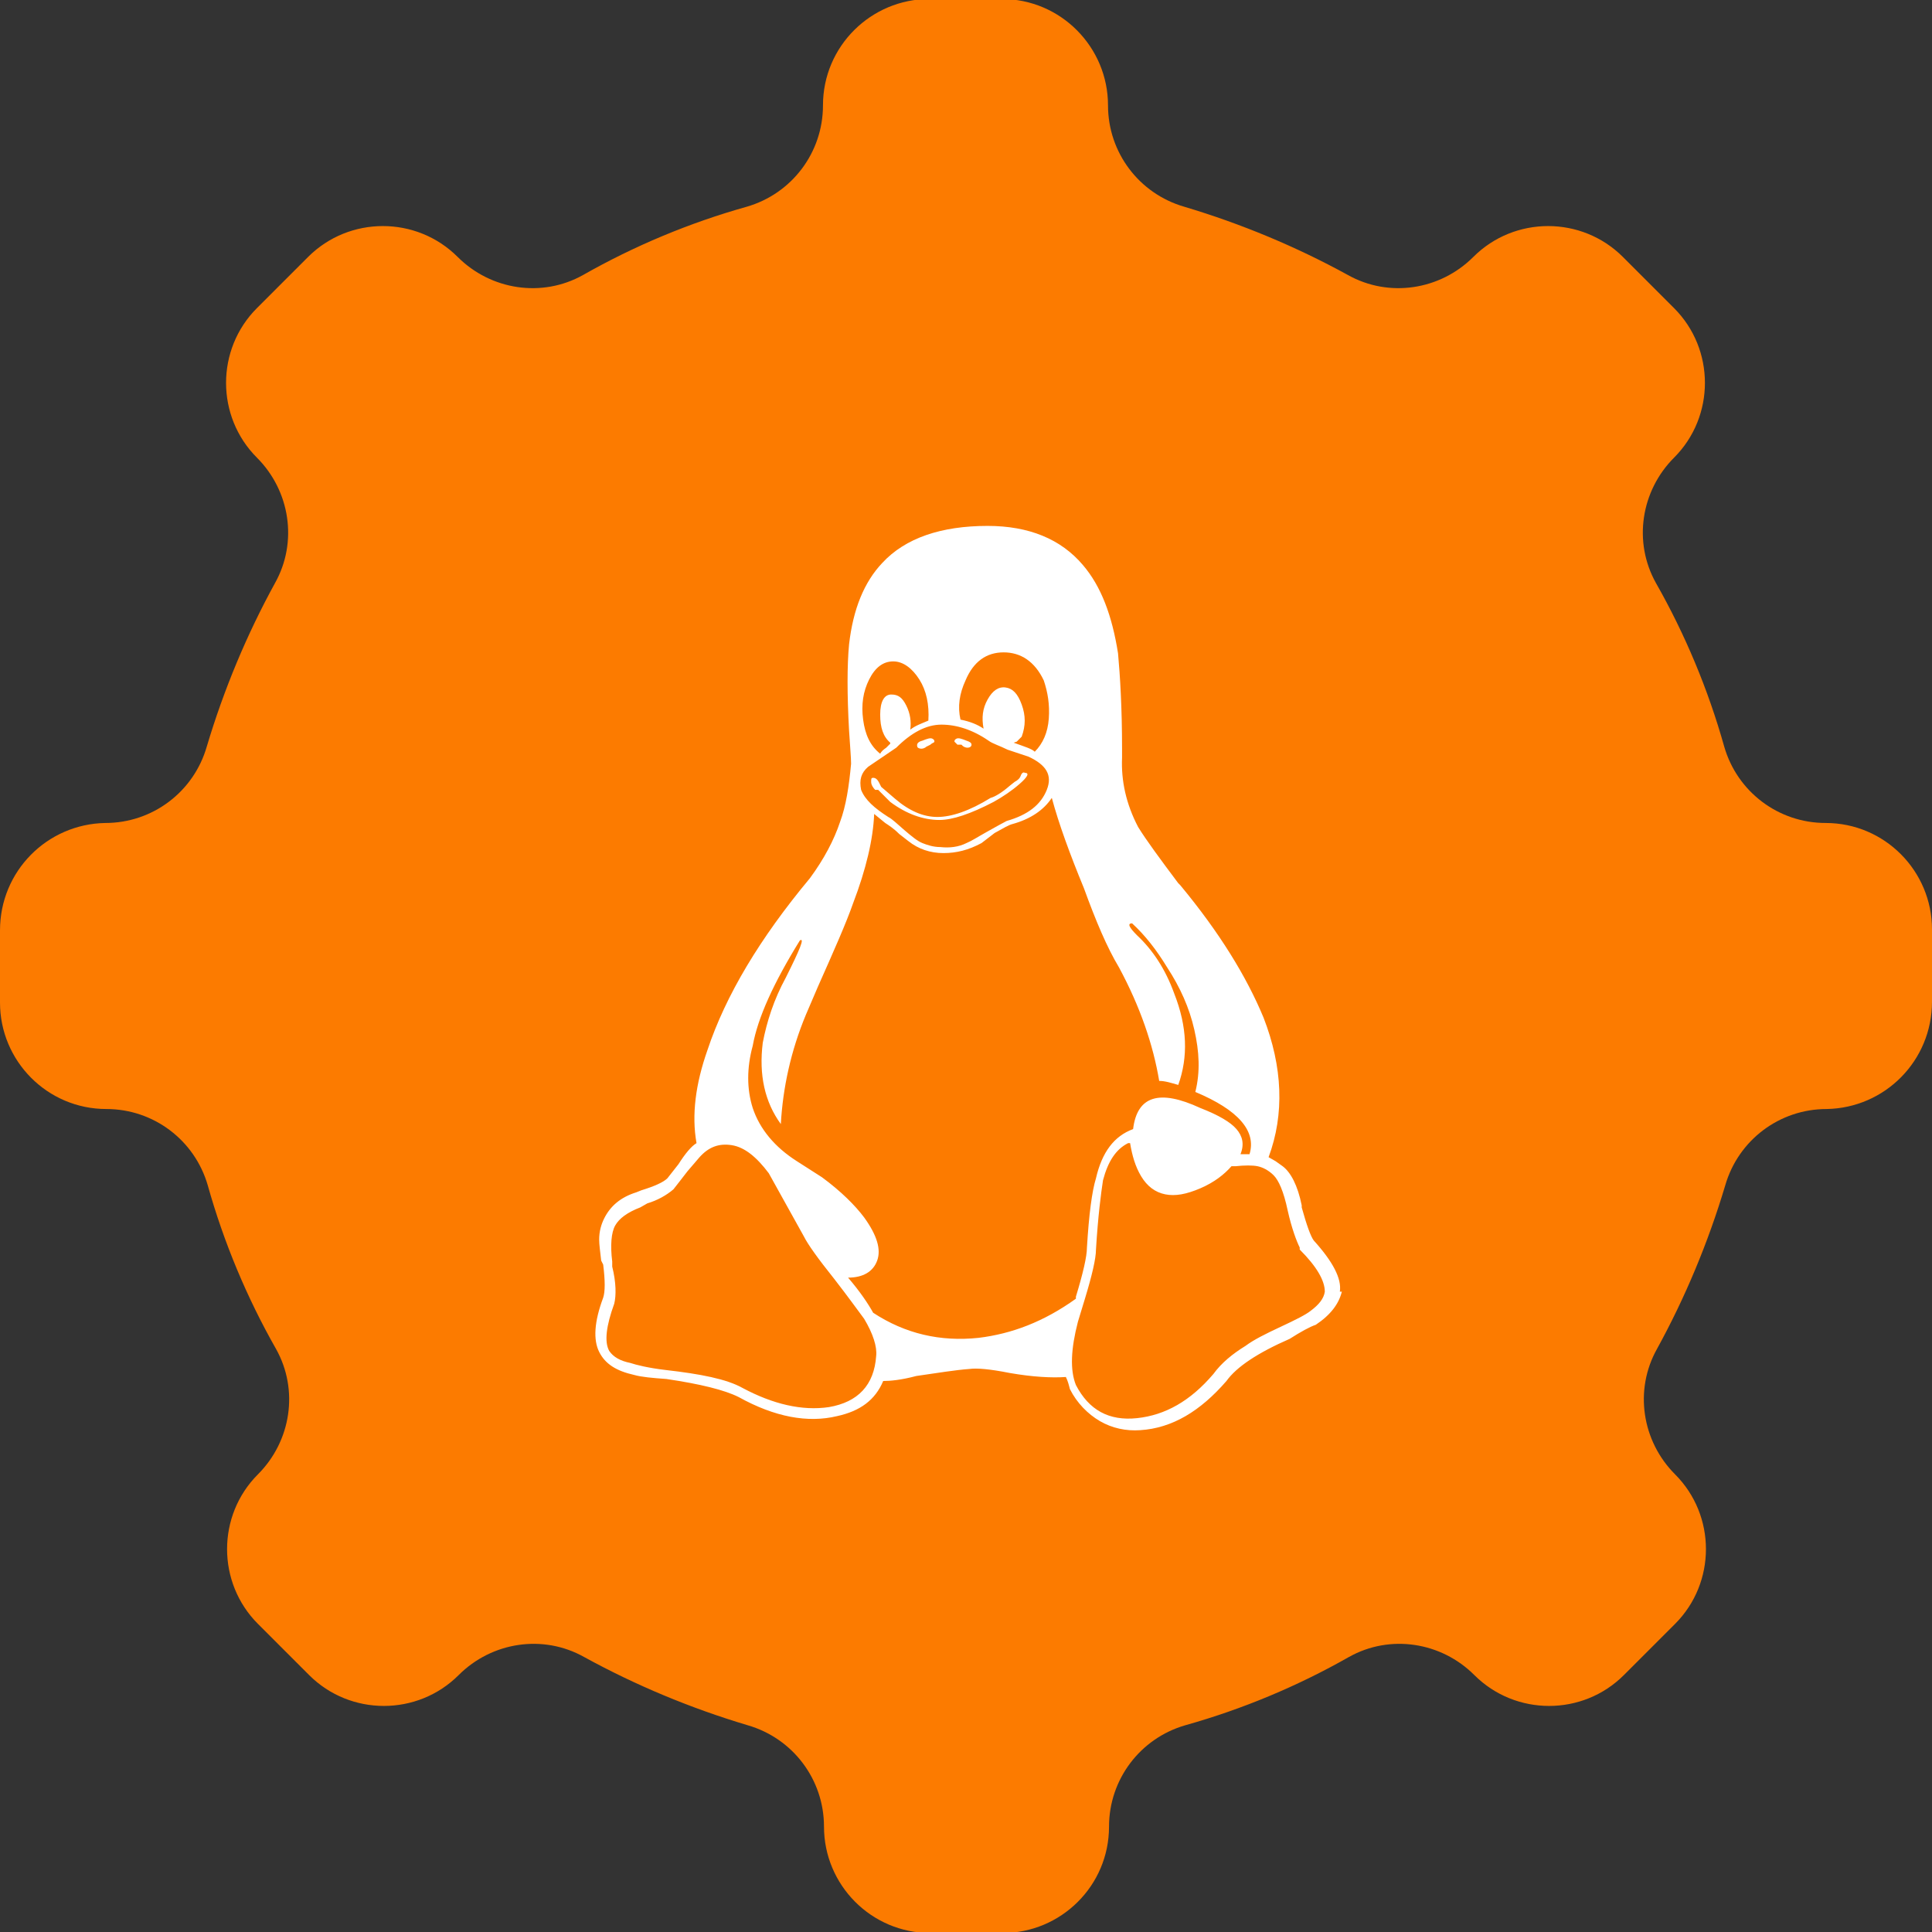
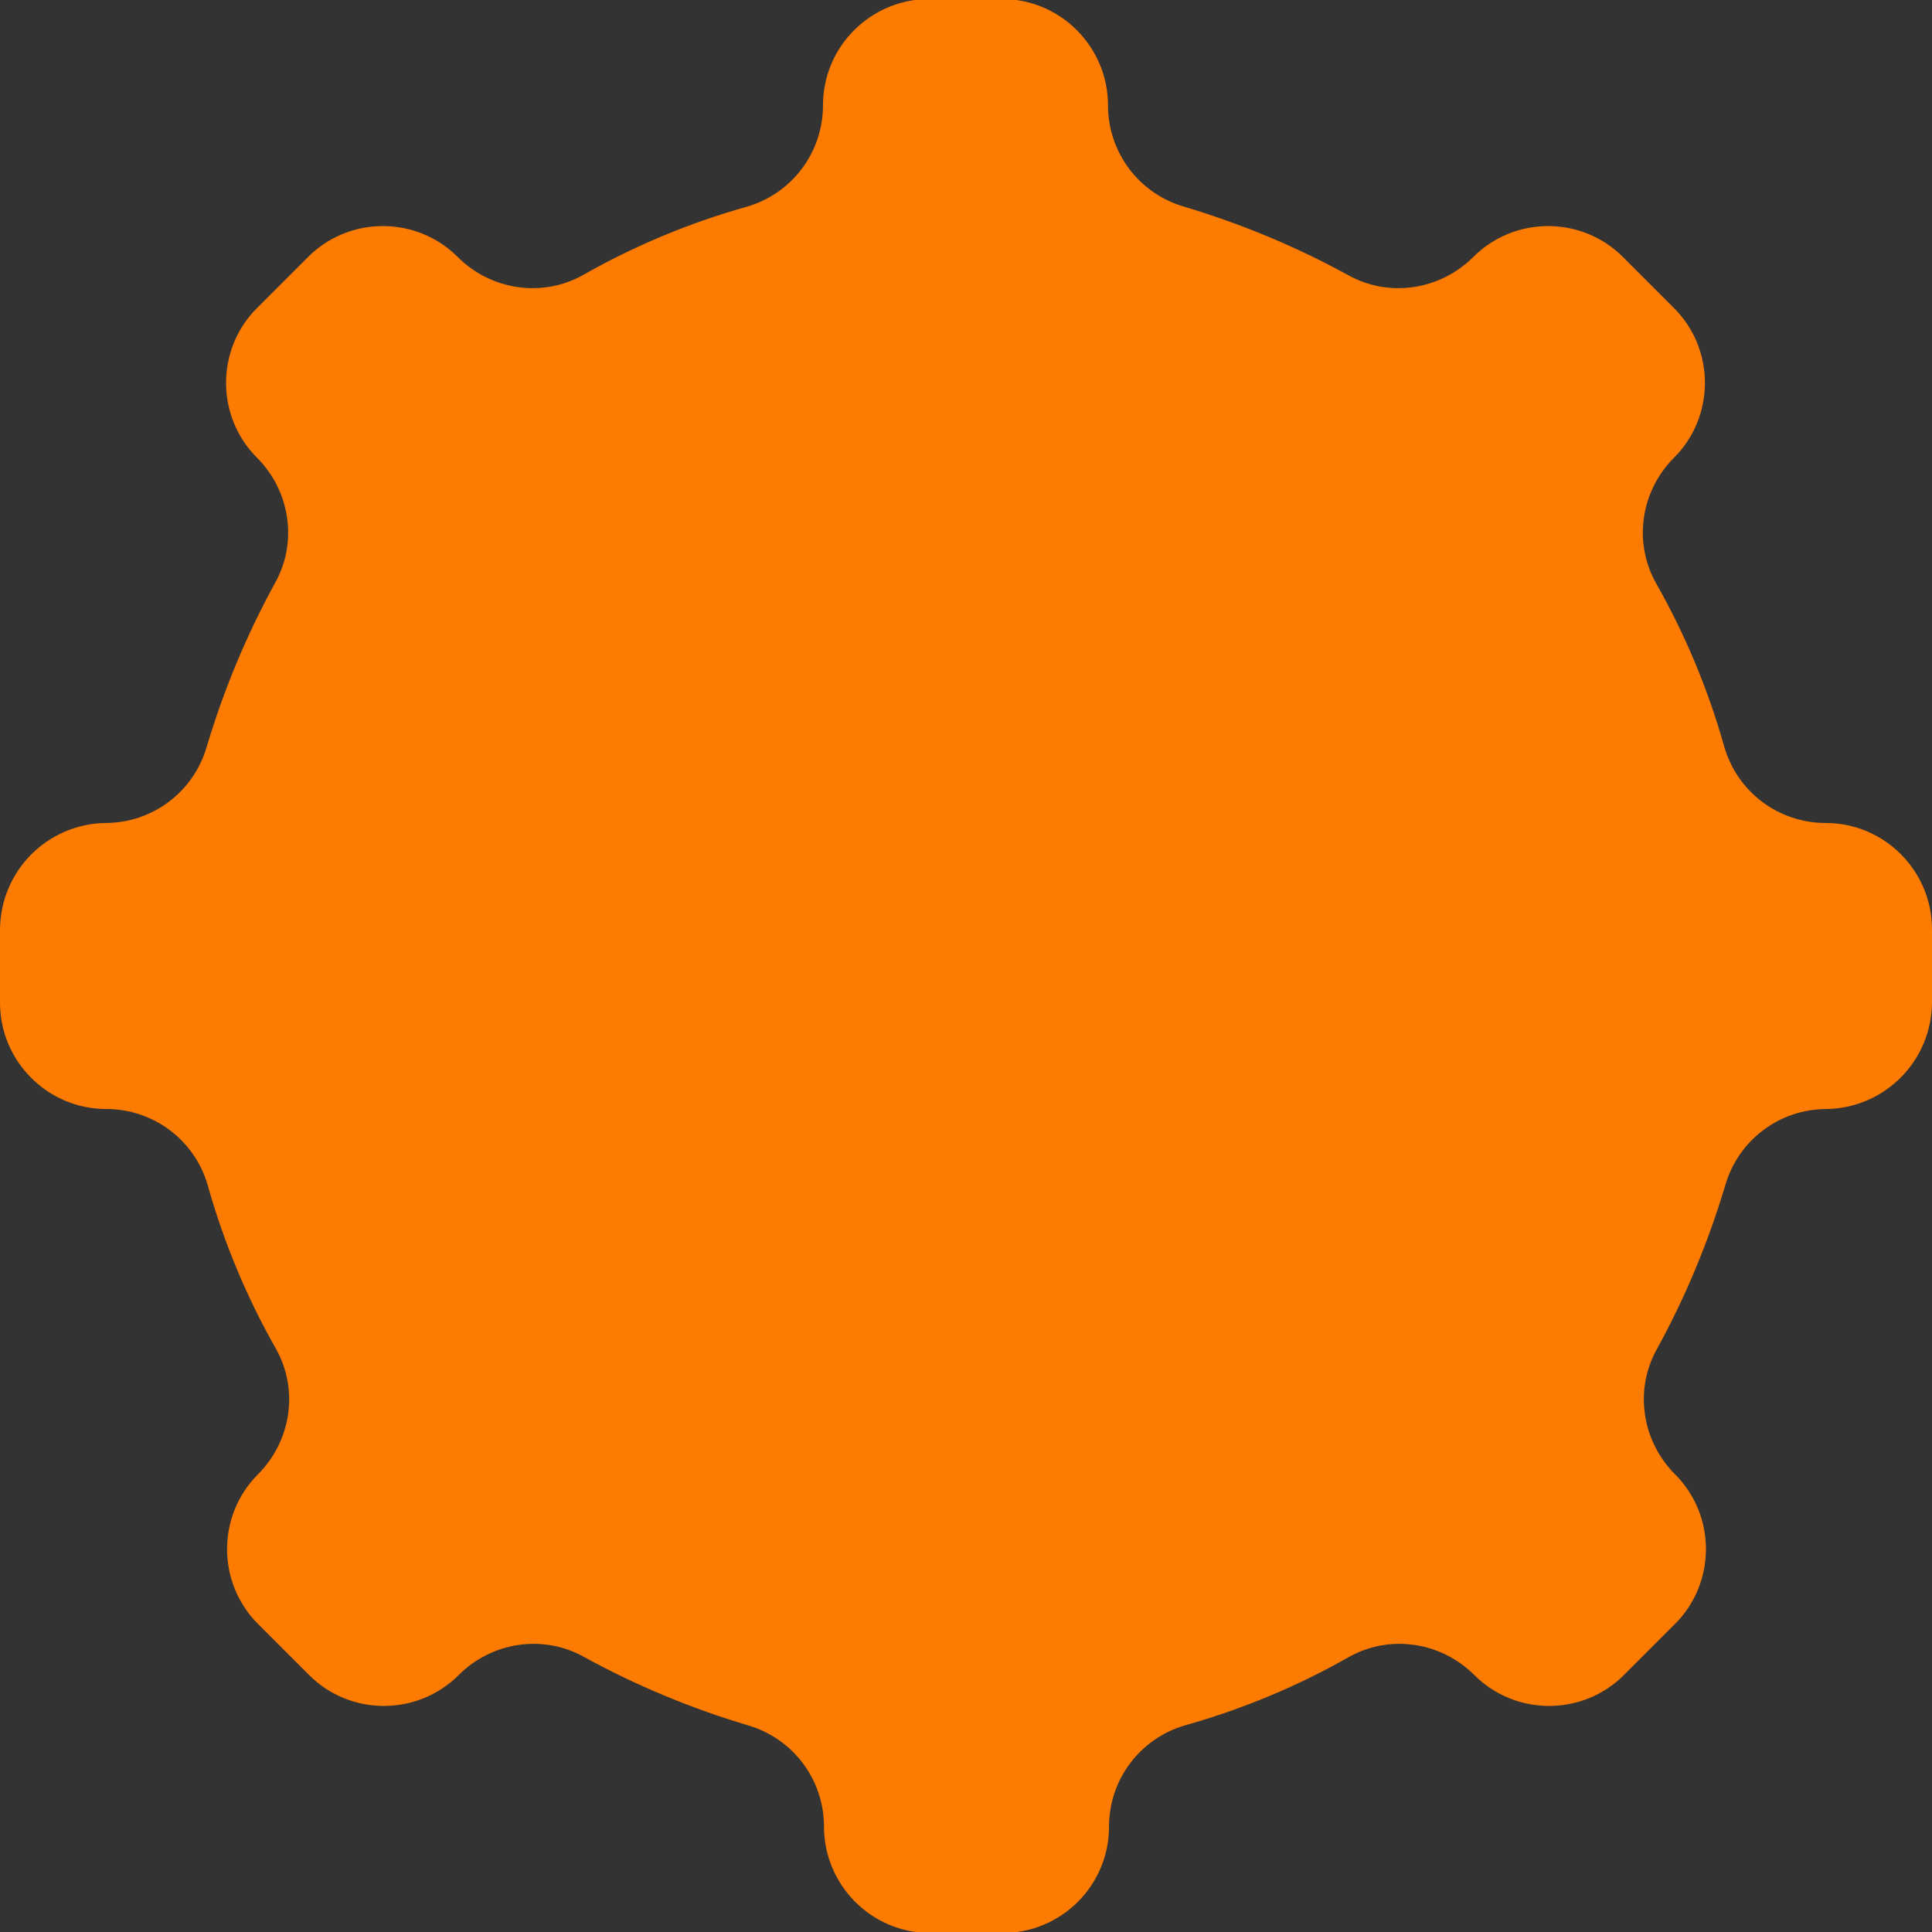
<svg xmlns="http://www.w3.org/2000/svg" version="1.1" id="Capa_1" x="0px" y="0px" viewBox="0 0 192.5 192.5" style="enable-background:new 0 0 192.5 192.5;" xml:space="preserve">
  <rect x="0" y="0" width="192.5" height="192.5" fill="#333333" stroke="none" />
  <style type="text/css">
	.st0{fill:#0078D7;}
	.st1{fill:#DB4537;}
	.st2{fill:#05A306;}
	.st3{fill:#FC7B00;}
	.st4{fill:#FFFFFF;}
</style>
  <g>
    <path class="st3" d="M192.5,99.8v-7.2c0-5.8-4.7-10.6-10.6-10.6h0c-4.7,0-8.8-3.1-10.1-7.6c-1.6-5.7-3.9-11.2-6.8-16.3   c-2.3-4.1-1.5-9.2,1.8-12.5l0,0c4.1-4.1,4.1-10.8,0-14.9l-5.1-5.1c-4.1-4.1-10.8-4.1-14.9,0l0,0c-3.3,3.3-8.4,4.1-12.5,1.8   c-5.1-2.8-10.6-5.1-16.3-6.8c-4.5-1.3-7.6-5.4-7.6-10.1v0c0-5.8-4.7-10.6-10.6-10.6h-7.2c-5.8,0-10.6,4.7-10.6,10.6v0   c0,4.7-3.1,8.8-7.6,10.1c-5.7,1.6-11.2,3.9-16.3,6.8c-4.1,2.3-9.2,1.5-12.5-1.8l0,0c-4.1-4.1-10.8-4.1-14.9,0l-5.1,5.1   c-4.1,4.1-4.1,10.8,0,14.9l0,0c3.3,3.3,4.1,8.4,1.8,12.5c-2.8,5.1-5.1,10.6-6.8,16.3c-1.3,4.5-5.4,7.6-10.1,7.6h0   C4.7,82.1,0,86.8,0,92.7v7.2c0,5.8,4.7,10.6,10.6,10.6h0c4.7,0,8.8,3.1,10.1,7.6c1.6,5.7,3.9,11.2,6.8,16.3   c2.3,4.1,1.5,9.2-1.8,12.5l0,0c-4.1,4.1-4.1,10.8,0,14.9l5.1,5.1c4.1,4.1,10.8,4.1,14.9,0l0,0c3.3-3.3,8.4-4.1,12.5-1.8   c5.1,2.8,10.6,5.1,16.3,6.8c4.5,1.3,7.6,5.4,7.6,10.1v0c0,5.8,4.7,10.6,10.6,10.6h7.2c5.8,0,10.6-4.7,10.6-10.6v0   c0-4.7,3.1-8.8,7.6-10.1c5.7-1.6,11.2-3.9,16.3-6.8c4.1-2.3,9.2-1.5,12.5,1.8l0,0c4.1,4.1,10.8,4.1,14.9,0l5.1-5.1   c4.1-4.1,4.1-10.8,0-14.9l0,0c-3.3-3.3-4.1-8.4-1.8-12.5c2.8-5.1,5.1-10.6,6.8-16.3c1.3-4.5,5.4-7.6,10.1-7.6h0   C187.8,110.4,192.5,105.7,192.5,99.8z" />
  </g>
  <g>
-     <path class="st4" d="M131.1,132c-0.6,0.2-1.5,0.7-2.6,1.4c-3.2,1.4-5.3,2.8-6.3,4.2l-0.5-0.4l0.5,0.4c-2.6,3-5.4,4.7-8.6,4.9   c-1.4,0.1-2.8-0.2-4-0.9s-2.3-1.8-3-3.2c-0.1-0.4-0.2-0.8-0.4-1.2c-1.4,0.1-3.3,0-5.6-0.4c-2-0.4-3.3-0.5-4-0.4   c-1.4,0.1-3.2,0.4-5.3,0.7c-1.5,0.4-2.6,0.5-3.3,0.5c-0.8,1.9-2.3,3-4.6,3.5c-2.9,0.7-6.2,0.1-9.8-1.9l0.4-0.5l-0.4,0.5   c-1.4-0.7-3.8-1.3-7.2-1.8c-1.4-0.1-2.5-0.2-3.2-0.4c-1.8-0.4-2.9-1.1-3.5-2.3s-0.5-3,0.4-5.4c0.2-0.6,0.2-1.7,0-3.3l-0.2-0.4   c-0.1-0.9-0.2-1.6-0.2-2.1c0-0.8,0.2-1.5,0.5-2.1c0.6-1.2,1.6-2.1,3.2-2.6l0.5-0.2c1.3-0.4,2.2-0.8,2.6-1.2l1.1-1.4   c0.7-1.1,1.3-1.8,1.8-2.1c-0.5-2.8-0.1-5.9,1.1-9.3c1.8-5.4,5.2-11.1,10.2-17.1c1.4-1.9,2.4-3.8,3-5.6c0.6-1.6,0.9-3.6,1.1-5.8   c0-0.6-0.1-1.7-0.2-3.3c-0.2-3.6-0.2-6.5,0-8.6c0.4-3.5,1.5-6.2,3.3-8.1c2.3-2.5,5.9-3.7,10.5-3.7c4.1,0,7.3,1.3,9.5,3.9   c1.8,2.1,2.9,5,3.5,8.8c0.2,2.2,0.4,5.4,0.4,9.5v0.9c-0.1,2.3,0.4,4.6,1.6,6.9c0.8,1.3,2.2,3.2,4,5.6l0.2,0.2   c3.9,4.7,6.6,9.1,8.3,13.2c1.9,4.9,2.1,9.6,0.5,13.9l0.7,0.4l0.7,0.5c0.8,0.6,1.5,1.9,1.9,3.9v0.2c0.5,1.8,0.9,2.9,1.2,3.3   c1.9,2.1,2.8,3.8,2.6,5.1h0.2C133.4,129.9,132.6,131,131.1,132z M76.6,116.9c-1.2-1.6-2.4-2.6-3.7-2.8s-2.3,0.2-3.2,1.2l-1.2,1.4   c-0.6,0.8-1.1,1.4-1.4,1.8c-0.7,0.6-1.6,1.1-2.6,1.4l-0.7,0.4c-1.3,0.5-2.1,1.1-2.5,1.8s-0.5,2-0.3,3.6v0.5   c0.4,1.6,0.4,2.9,0.2,3.7c-0.8,2.2-1,3.8-0.5,4.7c0.4,0.6,1.1,1,2.1,1.2c0.6,0.2,1.8,0.5,3.5,0.7c3.5,0.4,6.1,0.9,7.7,1.8   c3,1.6,5.9,2.3,8.6,1.9c2.9-0.5,4.5-2.2,4.7-5.1c0.1-0.9-0.3-2.2-1.2-3.7c-0.6-0.8-1.6-2.2-3-4c-1.6-2-2.6-3.4-3-4.2L76.6,116.9z    M107.2,129.2c0.7-2.3,1.1-4,1.1-4.9c0.2-3.3,0.5-5.6,0.9-6.9c0.6-2.6,1.8-4.2,3.7-4.9c0.4-3.3,2.6-4,6.7-2.1   c1.8,0.7,3,1.4,3.6,2.1s0.8,1.5,0.4,2.5h0.9c0.7-2.3-1.1-4.4-5.4-6.2c0.5-2,0.4-4-0.1-6.2s-1.4-4.2-2.7-6.2   c-1.1-1.8-2.2-3.2-3.5-4.4c-0.5,0-0.3,0.4,0.5,1.2c1.5,1.4,2.8,3.3,3.7,5.8c1.3,3.3,1.4,6.3,0.4,9.1c-0.7-0.2-1.3-0.4-1.9-0.4   c-0.6-3.6-1.9-7.4-4-11.3c-1.2-2-2.3-4.6-3.5-7.9c-1.4-3.4-2.5-6.4-3.2-9c-0.8,1.2-2.1,2.1-3.9,2.6c-0.4,0.1-0.9,0.4-1.8,0.9   L97.8,84C96.5,84.7,95.3,85,94,85s-2.5-0.4-3.5-1.2l-0.9-0.7c-0.6-0.6-1.1-0.9-1.4-1.1l-1.1-0.9C87,83.6,86.3,86.6,85,90   c-0.7,2-1.9,4.7-3.5,8.3l-1.2,2.8c-1.5,3.6-2.3,7.3-2.5,10.9c-1.6-2.2-2.2-4.9-1.8-8.1c0.4-2.1,1.1-4.3,2.3-6.5   c1.4-2.8,1.9-4,1.4-3.7c-2.6,4.2-4.2,7.7-4.7,10.5c-0.6,2.2-0.6,4.3,0,6.2c0.7,2.1,2.2,3.9,4.4,5.3l2.5,1.6c1.9,1.4,3.3,2.8,4.2,4   c1.3,1.8,1.7,3.2,1.3,4.3s-1.4,1.7-2.9,1.7c1.2,1.4,2,2.6,2.5,3.5c3.2,2.1,6.7,2.9,10.5,2.5c3.3-0.4,6.5-1.6,9.7-3.9V129.2z    M88.5,81.4c0.4,0.2,0.9,0.7,1.6,1.3s1.3,1.1,1.8,1.3s1.1,0.4,1.8,0.4c0.9,0.1,1.8,0,2.6-0.4c0.5-0.2,1.1-0.6,2-1.1s1.6-0.9,2-1.1   c2.1-0.6,3.4-1.6,4-3.1s-0.1-2.5-1.8-3.3l-2.1-0.7c-0.8-0.4-1.5-0.6-1.9-0.9c-1.6-1.1-3.2-1.6-4.7-1.6s-3,0.8-4.5,2.3l-2.8,1.9   c-0.7,0.6-0.9,1.3-0.7,2.3C86.2,79.7,87.1,80.5,88.5,81.4z M88.3,74.5l0.4-0.4V74c-0.7-0.6-1-1.5-1-2.8s0.4-2,1.1-2   s1.1,0.3,1.5,1.1s0.5,1.6,0.4,2.4c0.5-0.4,1.1-0.6,1.8-0.9c0.1-1.6-0.2-3-0.9-4.1S90,65.9,89,65.9s-1.8,0.6-2.4,1.8s-0.8,2.5-0.6,4   s0.7,2.6,1.7,3.4C87.8,74.9,88,74.7,88.3,74.5z M87.5,78.7l1.2,1.2c1.6,1.2,3.3,1.8,4.9,1.8c1.3,0,3.1-0.6,5.4-1.8   c0.9-0.5,1.8-1.1,2.6-1.8s1-1.1,0.5-1.1c-0.1-0.1-0.3,0-0.4,0.3s-0.4,0.5-0.6,0.6l-0.5,0.4c-0.8,0.7-1.5,1.1-1.9,1.2   c-2.1,1.3-3.9,1.9-5.3,1.9s-2.8-0.6-4.2-1.8l-1.4-1.2L87.6,78c-0.2-0.4-0.4-0.5-0.6-0.5s-0.2,0.1-0.2,0.4s0.2,0.6,0.4,0.8H87.5z    M91.9,73.8c0.5-0.2,0.8-0.3,1-0.2s0.2,0.2,0.2,0.3s-0.2,0.1-0.4,0.3l-0.4,0.2c-0.1,0.1-0.3,0.2-0.5,0.2s-0.4-0.1-0.4-0.2   C91.3,74.1,91.5,73.9,91.9,73.8z M95.9,74.3c0.1,0.1,0.3,0.2,0.5,0.2s0.4-0.1,0.4-0.3s-0.2-0.3-0.5-0.4c-0.5-0.2-0.8-0.3-1-0.2   s-0.2,0.2-0.2,0.3l0.3,0.3h0.4L95.9,74.3z M98,72.6c-0.2-1.1-0.1-2,0.4-2.9s1.1-1.3,1.8-1.2s1.2,0.6,1.6,1.7s0.4,2.1,0,3.2   l-0.5,0.5L101,74c1.1,0.4,1.8,0.6,2.1,0.9c0.8-0.8,1.3-1.9,1.4-3.3s-0.1-2.6-0.5-3.8c-0.9-1.9-2.3-2.8-4-2.8s-3,0.9-3.8,2.8   c-0.6,1.3-0.8,2.6-0.5,3.9C96.7,71.9,97.4,72.2,98,72.6z M128.3,120.6c-0.4-1.9-0.9-3-1.4-3.5s-1.1-0.8-1.6-0.9s-1.3-0.1-2.2,0   h-0.4c-0.7,0.8-1.7,1.6-3.1,2.2s-2.5,0.8-3.5,0.6s-1.8-0.8-2.4-1.8s-0.9-2.1-1.1-3.3h-0.2c-1.2,0.6-2,1.8-2.5,3.7   c-0.2,1.3-0.5,3.6-0.7,6.9c0,0.9-0.4,2.6-1.1,4.9l-0.7,2.3c-0.7,2.7-0.8,4.8-0.2,6.3c1.3,2.5,3.3,3.6,6.1,3.3s5.3-1.7,7.6-4.4   c0.8-1.1,1.9-2,3.2-2.8c0.8-0.6,2-1.2,3.5-1.9s2.5-1.2,3-1.6c0.8-0.6,1.3-1.2,1.4-1.9c0-1.1-0.8-2.5-2.5-4.2v-0.2   C129.2,123.7,128.7,122.4,128.3,120.6z" />
-   </g>
+     </g>
</svg>